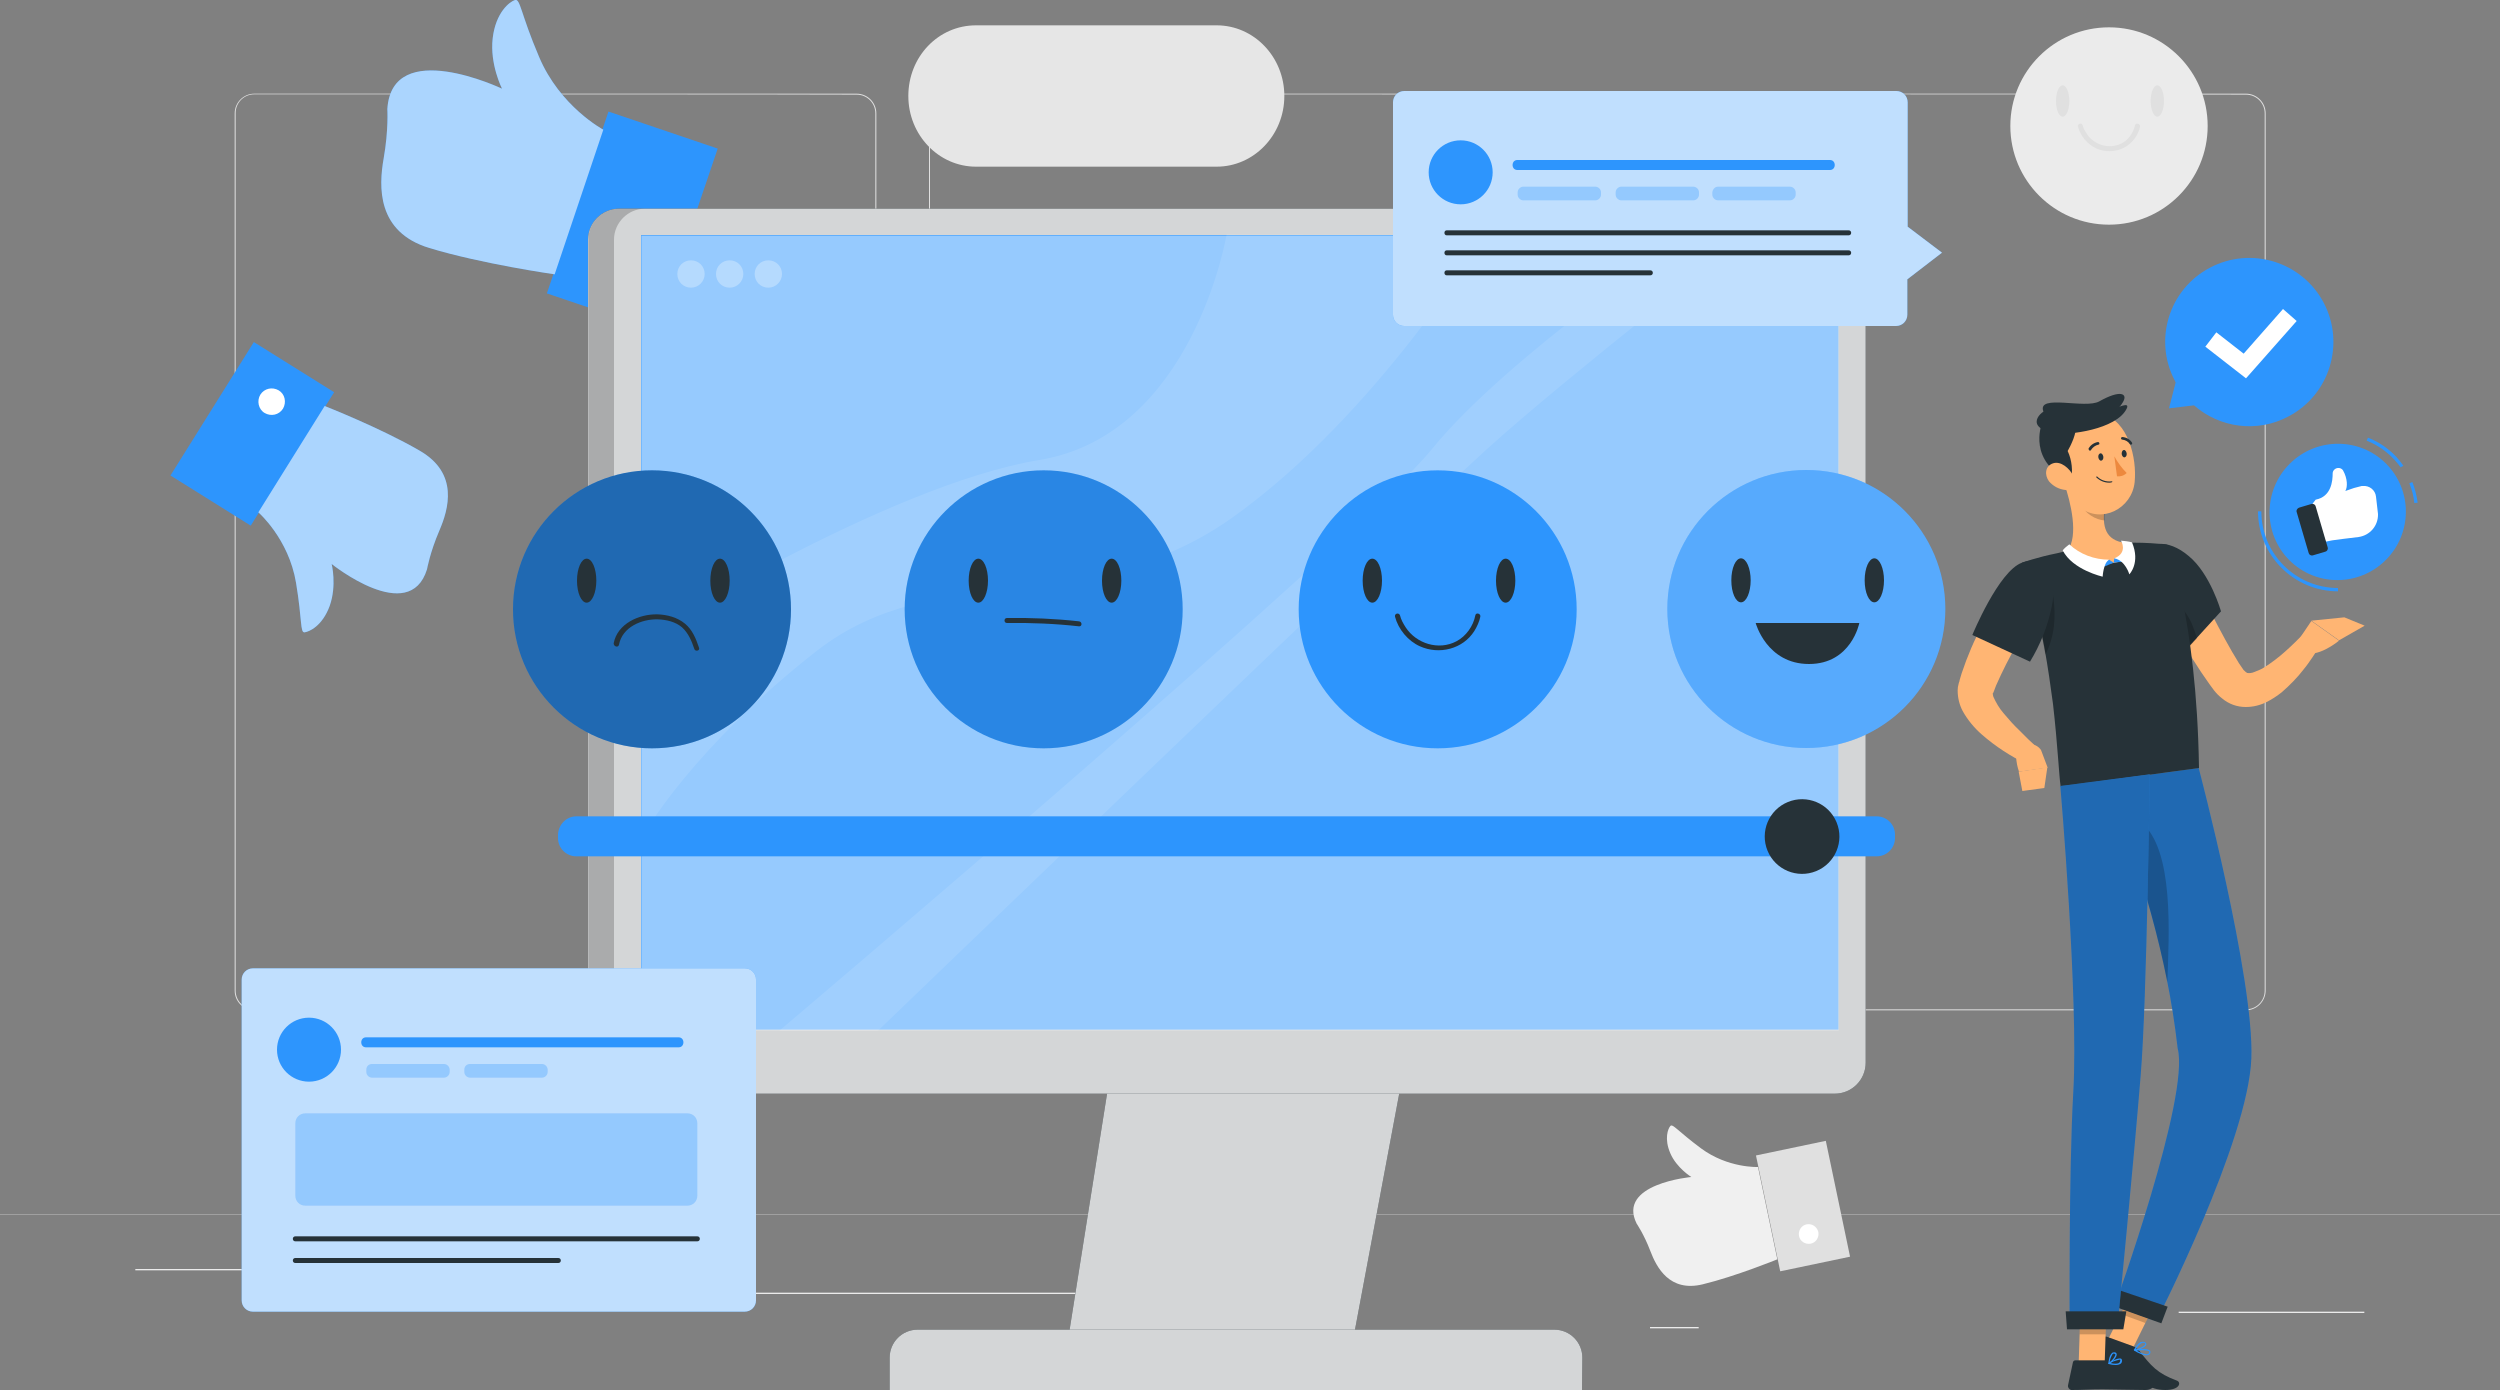
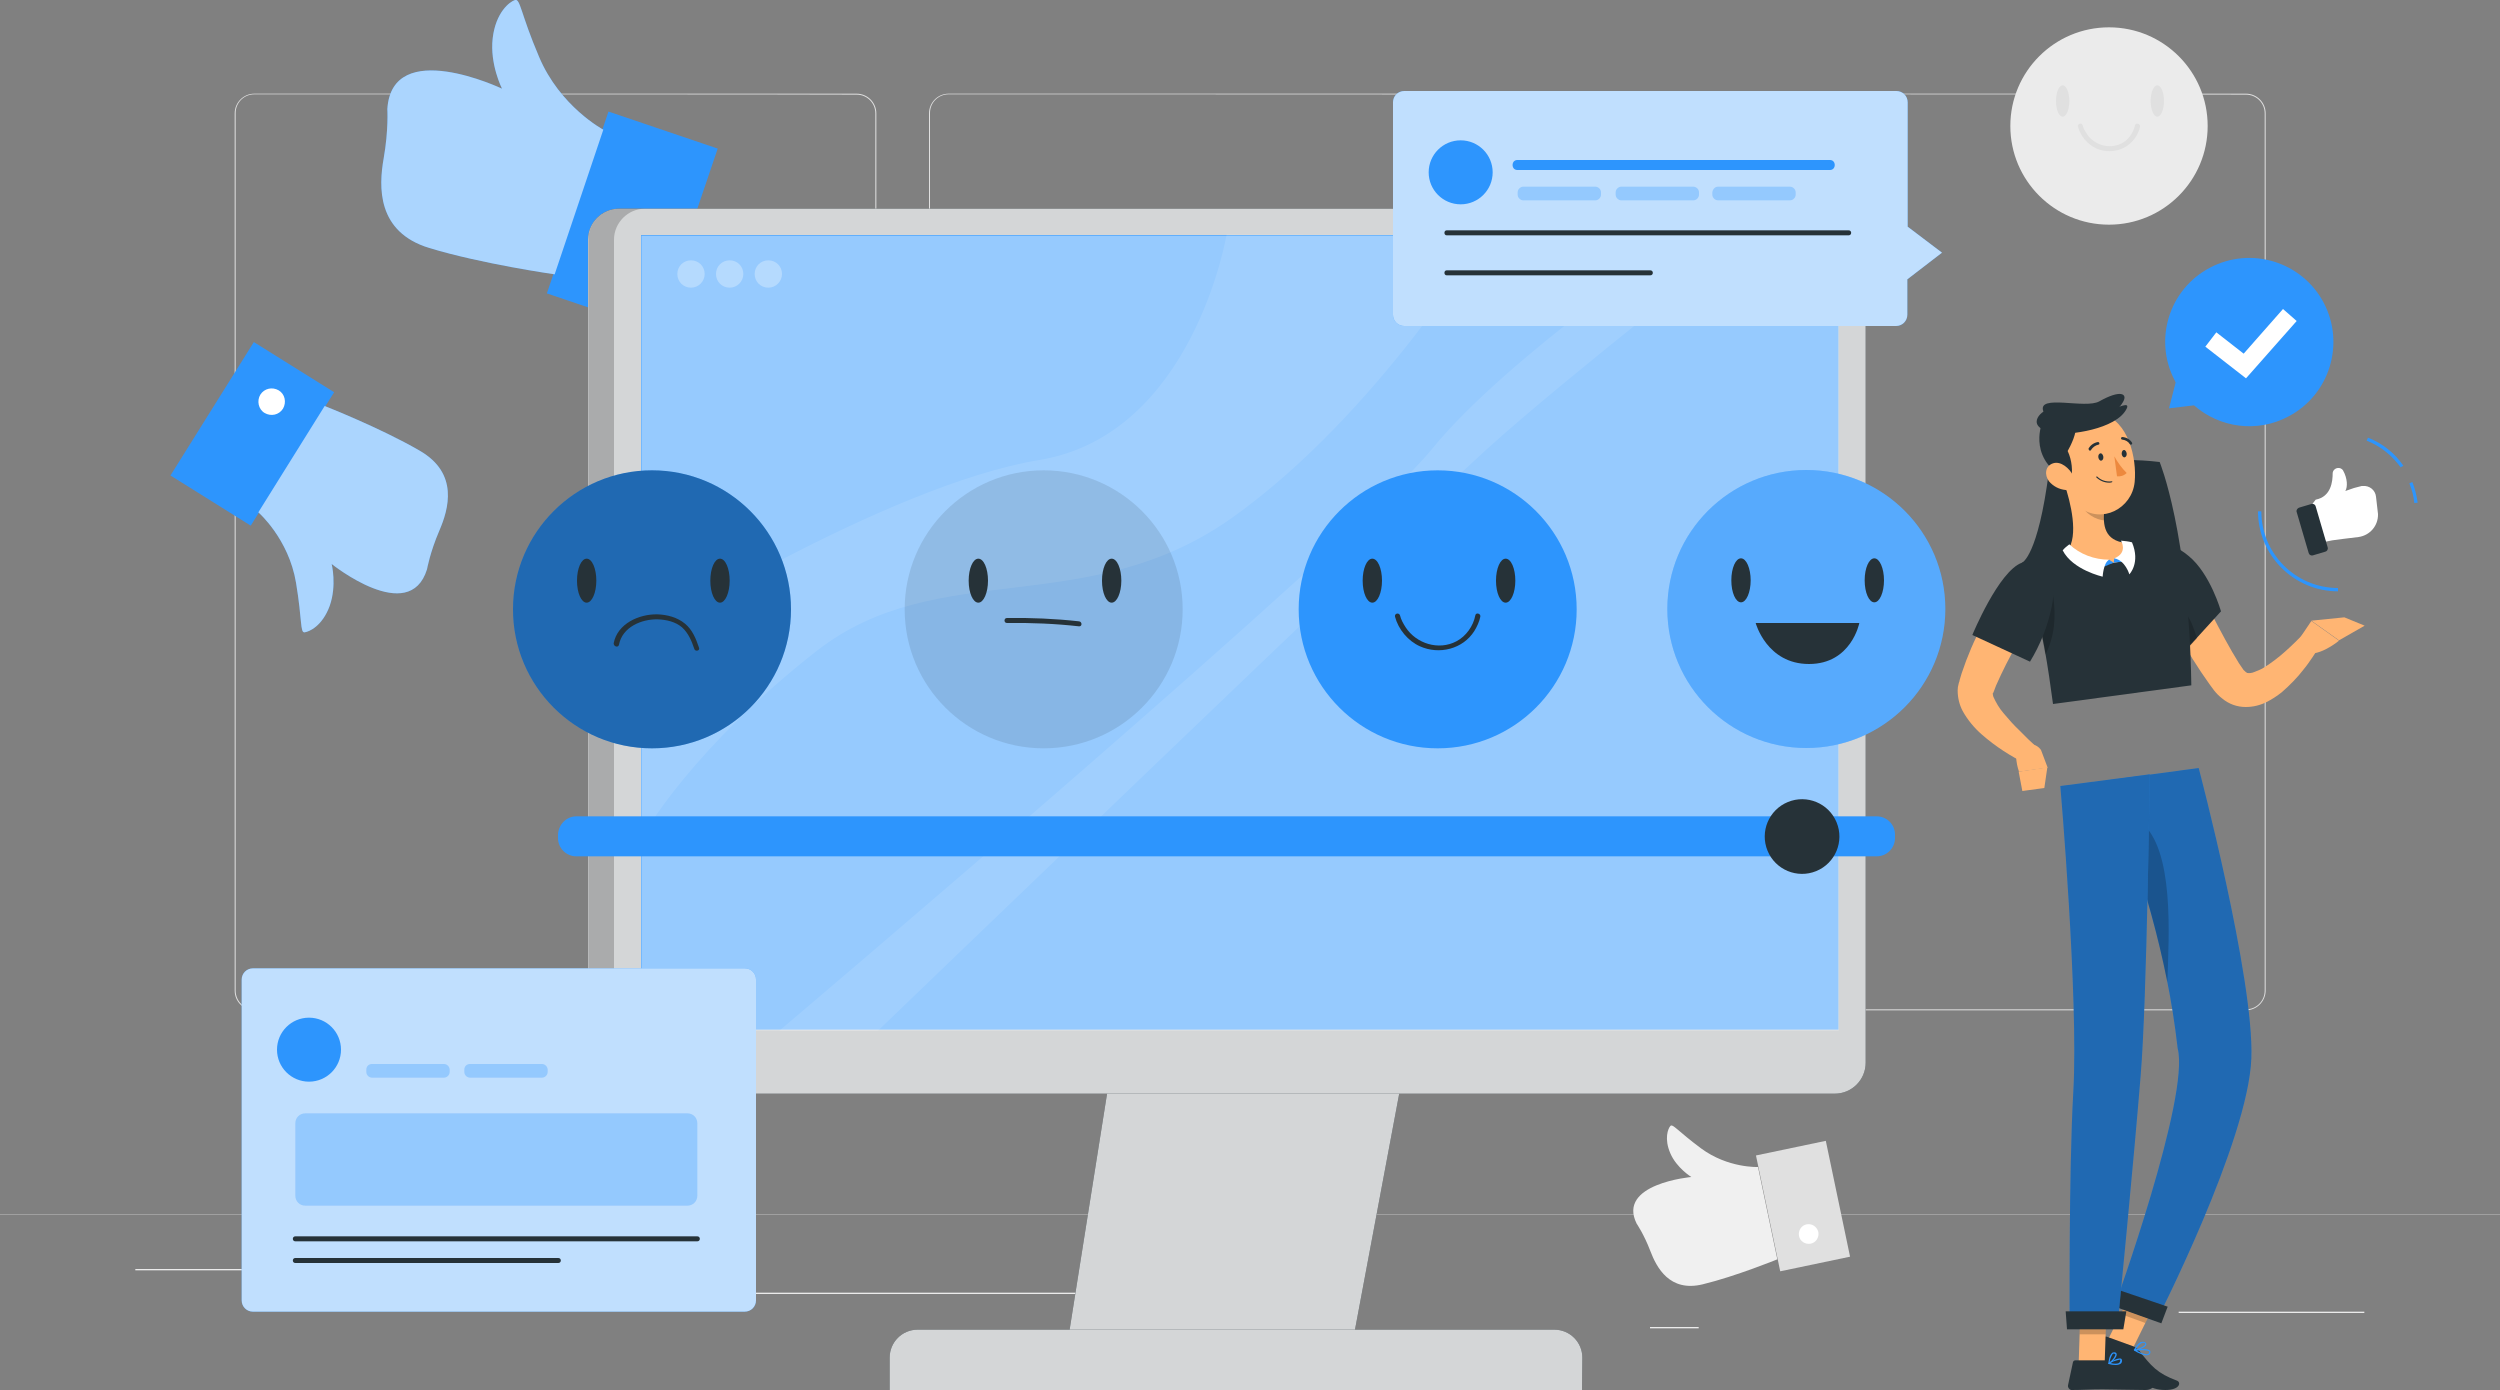
<svg xmlns="http://www.w3.org/2000/svg" version="1.1" id="Layer_1" x="0px" y="0px" viewBox="0 0 750 417.1" style="enable-background:new 0 0 750 417.1;" xml:space="preserve">
  <rect x="0" y="0" width="750" height="417.1" fill="#808080" stroke="none" />
  <style type="text/css">
	.st0{fill:#E0E0E0;}
	.st1{fill:#EBEBEB;}
	.st2{fill:#F0F0F0;}
	.st3{fill:#FFFFFF;}
	.st4{fill:#E6E6E6;}
	.st5{fill:#2D95FD;}
	.st6{opacity:0.6;fill:#FFFFFF;enable-background:new    ;}
	.st7{fill:#263238;}
	.st8{opacity:0.8;fill:#FFFFFF;enable-background:new    ;}
	.st9{opacity:0.8;}
	.st10{opacity:0.2;}
	.st11{opacity:0.5;}
	.st12{opacity:0.3;}
	.st13{opacity:0.1;fill:#FFFFFF;enable-background:new    ;}
	.st14{opacity:0.1;enable-background:new    ;}
	.st15{opacity:0.3;enable-background:new    ;}
	.st16{opacity:0.7;fill:#FFFFFF;enable-background:new    ;}
	.st17{opacity:0.3;fill:#2D95FD;enable-background:new    ;}
	.st18{opacity:0.2;fill:#FFFFFF;enable-background:new    ;}
	.st19{fill:#FFB573;}
	.st20{opacity:0.2;enable-background:new    ;}
	.st21{fill:#ED893E;}
</style>
  <g id="freepik--background-complete--inject-15">
    <g>
      <g>
        <g>
          <g>
            <path class="st0" d="M673.7,303.1H493c-3.2,0-5.9-2.6-5.9-5.9V34c0-3.2,2.6-5.9,5.9-5.9h180.8c3.2,0,5.9,2.6,5.9,5.9v263.3       C679.6,300.5,677,303.1,673.7,303.1L673.7,303.1z M493,28.3c-3.1,0-5.6,2.5-5.6,5.6v263.3c0,3.1,2.5,5.6,5.6,5.6h180.8       c3.1,0,5.6-2.5,5.6-5.6V34c0-3.1-2.5-5.6-5.6-5.6C673.7,28.3,493,28.3,493,28.3z" />
            <path class="st0" d="M465.3,303.1H284.6c-3.2,0-5.9-2.6-5.9-5.9V34c0-3.2,2.6-5.9,5.9-5.9h180.8c3.2,0,5.9,2.6,5.9,5.9v263.3       C471.2,300.5,468.5,303.1,465.3,303.1L465.3,303.1z M284.6,28.3c-3.1,0-5.6,2.5-5.6,5.6v263.3c0,3.1,2.5,5.6,5.6,5.6h180.8       c3.1,0,5.6-2.5,5.6-5.6V34c0-3.1-2.5-5.6-5.6-5.6C465.3,28.3,284.6,28.3,284.6,28.3z" />
          </g>
          <path class="st0" d="M257,303.1H76.3c-3.2,0-5.9-2.6-5.9-5.9V34c0-3.2,2.6-5.9,5.9-5.9H257c3.2,0,5.9,2.6,5.9,5.9v263.3      C262.9,300.5,260.2,303.1,257,303.1L257,303.1L257,303.1z M76.3,28.3c-3.1,0-5.6,2.5-5.6,5.6v263.3c0,3.1,2.5,5.6,5.6,5.6H257      c3.1,0,5.6-2.5,5.6-5.6V34c0-3.1-2.5-5.6-5.6-5.6C257,28.3,76.3,28.3,76.3,28.3z" />
        </g>
        <rect y="364.2" class="st0" width="750" height="0.1" />
      </g>
      <g>
        <rect x="653.6" y="393.5" class="st1" width="55.7" height="0.4" />
        <rect x="495" y="398.1" class="st1" width="14.6" height="0.4" />
        <rect x="40.6" y="380.7" class="st1" width="72.7" height="0.4" />
        <rect x="128.3" y="380.7" class="st1" width="10.7" height="0.4" />
        <rect x="173.6" y="387.8" class="st1" width="157.6" height="0.4" />
      </g>
    </g>
    <g>
      <path class="st2" d="M507.4,353.1c0,0-22.4,2-16.4,14c0,0,2.2,3.2,4.1,8.2s5.8,12.4,15.7,10c9.9-2.4,22.4-7.5,22.4-7.5l-5.8-27.7    c0,0-9,0.4-17.1-5.6c-7-5.2-8.5-7.5-9.2-6.7s-1.9,3.8,0,8.2S507.4,353.1,507.4,353.1L507.4,353.1L507.4,353.1z" />
      <rect x="530" y="344.2" transform="matrix(0.979 -0.205 0.205 0.979 -62.641 118.315)" class="st0" width="21.4" height="35.5" />
      <path class="st3" d="M545.5,369.6c0.3,1.6-0.7,3.2-2.3,3.5s-3.2-0.7-3.5-2.3s0.7-3.2,2.3-3.5S545.1,368,545.5,369.6z" />
    </g>
    <g>
      <circle class="st1" cx="632.7" cy="37.8" r="29.6" />
      <path class="st0" d="M649.2,30.3c0,2.6-0.9,4.7-2,4.7s-2-2.1-2-4.7s0.9-4.7,2-4.7S649.2,27.7,649.2,30.3z" />
      <path class="st0" d="M620.8,30.3c0,2.6-0.9,4.7-2,4.7s-2-2.1-2-4.7s0.9-4.7,2-4.7S620.8,27.7,620.8,30.3z" />
      <path class="st0" d="M623.4,38c0.7,2.7,2.8,5.3,5.4,6.5c4.2,1.9,9.4,0.6,11.9-3.4c0.6-0.9,1.1-2,1.3-3.1c0.2-0.9-1.3-1.3-1.5-0.4    c-0.5,2.2-2,4.4-4,5.4c-3.7,1.9-8.3,0.5-10.5-2.9c-0.5-0.8-1-1.6-1.2-2.5C624.6,36.7,623.1,37.1,623.4,38L623.4,38z" />
    </g>
-     <path class="st4" d="M272.5,28.8L272.5,28.8c0,11.7,9.1,21.2,20.3,21.2H365c11.2,0,20.3-9.5,20.3-21.2l0,0   c0-11.7-9.1-21.2-20.3-21.2h-72.2C281.5,7.6,272.5,17,272.5,28.8z" />
  </g>
  <g id="freepik--Likes--inject-15">
    <g>
      <path class="st5" d="M150.6,26.6c0,0-33-15.7-34.4,6.1c0,0,0.4,6.3-1.1,14.8c-1.5,8.5-2.1,22.1,13.7,26.9    c15.8,4.8,37.6,7.9,37.6,7.9L181,38.9c0,0-13-6.9-19.3-21.9c-5.5-12.9-5.6-17.5-7.2-17s-5.8,3.7-6.7,11.5S150.6,26.6,150.6,26.6    L150.6,26.6L150.6,26.6z" />
      <rect x="160.9" y="48.9" transform="matrix(0.321 -0.947 0.947 0.321 66.1 224.694)" class="st5" width="57.6" height="34.6" />
      <path class="st6" d="M150.6,26.6c0,0-33-15.7-34.4,6.1c0,0,0.4,6.3-1.1,14.8c-1.5,8.5-2.1,22.1,13.7,26.9    c15.8,4.8,37.6,7.9,37.6,7.9L181,38.9c0,0-13-6.9-19.3-21.9c-5.5-12.9-5.6-17.5-7.2-17s-5.8,3.7-6.7,11.5S150.6,26.6,150.6,26.6    L150.6,26.6L150.6,26.6z" />
      <path class="st3" d="M190.1,80.9c-0.9,2.5-3.6,3.9-6.1,3c-2.5-0.9-3.9-3.6-3-6.1c0.9-2.5,3.6-3.9,6.1-3    C189.6,75.6,191,78.3,190.1,80.9z" />
    </g>
    <g>
      <path class="st5" d="M99.5,169.2c0,0,23.3,18.7,28.6,1.6c0,0,0.9-5.1,3.7-11.6c2.8-6.5,5.9-17.2-5.9-24    c-11.7-6.8-28.5-13.4-28.5-13.4l-19.9,31.9c0,0,9.1,7.9,11.3,21.1c1.9,11.4,1.2,15.1,2.6,14.9s5.3-1.9,7.5-7.9    C101.1,175.6,99.5,169.2,99.5,169.2L99.5,169.2z" />
      <rect x="52.1" y="115.9" transform="matrix(0.53 -0.848 0.848 0.53 -74.759 125.398)" class="st5" width="47.2" height="28.4" />
      <path class="st6" d="M99.5,169.2c0,0,23.3,18.7,28.6,1.6c0,0,0.9-5.1,3.7-11.6c2.8-6.5,5.9-17.2-5.9-24    c-11.7-6.8-28.5-13.4-28.5-13.4l-19.9,31.9c0,0,9.1,7.9,11.3,21.1c1.9,11.4,1.2,15.1,2.6,14.9s5.3-1.9,7.5-7.9    C101.1,175.6,99.5,169.2,99.5,169.2L99.5,169.2z" />
      <path class="st3" d="M78.1,118.4c1.2-1.9,3.6-2.4,5.5-1.3s2.4,3.6,1.3,5.5c-1.2,1.9-3.6,2.4-5.5,1.3S77,120.2,78.1,118.4z" />
    </g>
  </g>
  <g id="freepik--Device--inject-15">
    <g>
      <g>
        <g>
          <polygon class="st7" points="423.4,308.7 405.8,402.6 320.3,402.6 335.2,308.7     " />
          <polygon class="st8" points="423.4,308.7 405.8,402.6 320.3,402.6 335.2,308.7     " />
          <g>
            <path class="st7" d="M474.6,417.1H266.9v-9.8c0-4.6,3.7-8.4,8.4-8.4h191c4.6,0,8.4,3.7,8.4,8.4L474.6,417.1L474.6,417.1       L474.6,417.1z" />
            <path class="st8" d="M474.6,417.1H266.9v-9.8c0-4.6,3.7-8.4,8.4-8.4h191c4.6,0,8.4,3.7,8.4,8.4L474.6,417.1L474.6,417.1       L474.6,417.1z" />
          </g>
        </g>
        <g>
          <path class="st7" d="M550.4,62.6H185.7c-5.1,0-9.3,4.2-9.3,9.3v246.9c0,5.1,4.2,9.3,9.3,9.3h364.7c5.2,0,9.3-4.2,9.3-9.3V71.9      C559.7,66.8,555.6,62.6,550.4,62.6L550.4,62.6L550.4,62.6z" />
          <g class="st9">
            <path class="st3" d="M550.4,62.6H185.7c-5.1,0-9.3,4.2-9.3,9.3v246.9c0,5.1,4.2,9.3,9.3,9.3h364.7c5.2,0,9.3-4.2,9.3-9.3V71.9       C559.7,66.8,555.6,62.6,550.4,62.6L550.4,62.6L550.4,62.6z" />
          </g>
          <g class="st10">
            <path d="M193.5,328.1h-7.7c-5.1,0-9.3-4.2-9.3-9.3V71.9c0-5.2,4.2-9.3,9.3-9.3h7.7c-5.1,0-9.3,4.2-9.3,9.3v246.9       C184.2,324,188.3,328.1,193.5,328.1L193.5,328.1L193.5,328.1z" />
          </g>
          <rect x="192.6" y="70.6" class="st5" width="358.8" height="238.1" />
          <rect x="192.6" y="70.6" class="st3" width="358.8" height="238.1" />
          <g>
            <rect x="192.3" y="70.6" class="st5" width="359.2" height="238.3" />
            <g class="st11">
              <rect x="192.4" y="70.8" class="st3" width="359.2" height="238.3" />
            </g>
            <g class="st12">
              <path class="st3" d="M234.6,82.2c0,2.2-1.8,4.1-4.1,4.1s-4.1-1.8-4.1-4.1s1.8-4.1,4.1-4.1S234.6,79.9,234.6,82.2z" />
            </g>
            <g class="st12">
              <path class="st3" d="M223,82.2c0,2.2-1.8,4.1-4.1,4.1s-4.1-1.8-4.1-4.1s1.8-4.1,4.1-4.1S223,79.9,223,82.2z" />
            </g>
            <g class="st12">
              <path class="st3" d="M211.4,82.2c0,2.2-1.8,4.1-4.1,4.1s-4.1-1.8-4.1-4.1s1.8-4.1,4.1-4.1S211.4,79.9,211.4,82.2z" />
            </g>
          </g>
        </g>
        <path class="st13" d="M192.3,252.5c0-2.1,16.5-29,52.8-57.3c36.3-28.3,81.2-9,124.7-40s75.7-84.6,75.7-84.6l-77.5-0.3     c0,0-10,60.1-56.2,67.7s-119.4,53.8-119.4,53.8L192.3,252.5L192.3,252.5L192.3,252.5z" />
        <path class="st13" d="M233.7,309.3c0,0,173.5-146.9,195.9-174.6c22.4-27.6,77-64.4,77-64.4H525c0,0-54.5,42.3-78.9,64.4     S263.3,309.3,263.3,309.3H233.7L233.7,309.3L233.7,309.3z" />
      </g>
      <circle class="st5" cx="431.3" cy="182.8" r="41.7" />
      <path class="st7" d="M454.6,174.2c0,3.6-1.3,6.6-2.9,6.6s-2.9-2.9-2.9-6.6s1.3-6.6,2.9-6.6S454.6,170.5,454.6,174.2z" />
      <path class="st7" d="M414.6,174.2c0,3.6-1.3,6.6-2.9,6.6s-2.9-2.9-2.9-6.6s1.3-6.6,2.9-6.6S414.6,170.5,414.6,174.2z" />
-       <circle class="st5" cx="313.1" cy="182.8" r="41.7" />
      <circle class="st14" cx="313.1" cy="182.8" r="41.7" />
      <path class="st7" d="M336.4,174.2c0,3.6-1.3,6.6-2.9,6.6s-2.9-2.9-2.9-6.6s1.3-6.6,2.9-6.6S336.4,170.5,336.4,174.2z" />
      <path class="st7" d="M296.4,174.2c0,3.6-1.3,6.6-2.9,6.6s-2.9-2.9-2.9-6.6s1.3-6.6,2.9-6.6S296.4,170.5,296.4,174.2z" />
      <path class="st7" d="M418.5,185c1,3.8,3.9,7.3,7.5,8.9c5.8,2.6,12.9,0.8,16.3-4.6c0.8-1.3,1.5-2.8,1.8-4.3    c0.2-0.9-1.3-1.4-1.5-0.4c-0.6,3.2-2.8,6.3-5.7,7.8c-5.3,2.8-12,0.7-15.2-4.2c-0.7-1.1-1.4-2.3-1.7-3.6    C419.7,183.7,418.3,184,418.5,185L418.5,185L418.5,185z" />
      <path class="st7" d="M302.1,186.9c7.2-0.1,14.5,0.2,21.6,1c1,0.1,1-1.4,0-1.5c-7.2-0.8-14.4-1.1-21.6-1    C301.1,185.4,301.1,186.9,302.1,186.9L302.1,186.9z" />
      <circle class="st5" cx="195.6" cy="182.8" r="41.7" />
      <circle class="st15" cx="195.6" cy="182.8" r="41.7" />
      <path class="st7" d="M218.9,174.2c0,3.6-1.3,6.6-2.9,6.6s-2.9-2.9-2.9-6.6s1.3-6.6,2.9-6.6S218.9,170.5,218.9,174.2z" />
      <path class="st7" d="M178.9,174.2c0,3.6-1.3,6.6-2.9,6.6s-2.9-2.9-2.9-6.6s1.3-6.6,2.9-6.6S178.9,170.5,178.9,174.2z" />
      <path class="st7" d="M185.7,193.4c1-5.3,6.8-7.7,11.6-7.6c2.6,0.1,5.3,0.7,7.3,2.4c1.9,1.7,2.9,4.1,3.7,6.5    c0.3,0.9,1.8,0.5,1.4-0.4c-0.9-2.7-2-5.4-4.2-7.2c-2.3-1.9-5.3-2.7-8.3-2.8c-5.5-0.1-12,2.8-13.1,8.7    C184.1,194,185.5,194.4,185.7,193.4L185.7,193.4L185.7,193.4z" />
      <path class="st5" d="M172.9,244.9H563c3,0,5.5,2.4,5.5,5.5v1c0,3-2.4,5.5-5.5,5.5H172.9c-3,0-5.5-2.4-5.5-5.5v-1    C167.5,247.4,169.9,244.9,172.9,244.9z" />
      <ellipse transform="matrix(0.925 -0.38 0.38 0.925 -54.776 224.31)" class="st7" cx="540.6" cy="250.9" rx="11.2" ry="11.2" />
    </g>
  </g>
  <g id="freepik--Tab--inject-15">
    <g>
      <g>
        <path class="st5" d="M75.9,290.5h147.5c1.9,0,3.4,1.5,3.4,3.4v96.2c0,1.9-1.5,3.4-3.4,3.4H75.9c-1.9,0-3.4-1.5-3.4-3.4v-96.2     C72.5,292,74,290.5,75.9,290.5z" />
        <path class="st16" d="M75.9,290.5h147.5c1.9,0,3.4,1.5,3.4,3.4v96.2c0,1.9-1.5,3.4-3.4,3.4H75.9c-1.9,0-3.4-1.5-3.4-3.4v-96.2     C72.5,292,74,290.5,75.9,290.5z" />
      </g>
      <circle class="st5" cx="92.7" cy="314.9" r="9.6" />
-       <path class="st5" d="M109.8,314.2h93.8c1.9,0,1.9-3,0-3h-93.8C107.9,311.2,107.9,314.2,109.8,314.2L109.8,314.2z" />
      <path class="st7" d="M88.6,378.9h78.9c1,0,1-1.5,0-1.5H88.6C87.6,377.4,87.6,378.9,88.6,378.9C88.6,378.9,88.6,378.9,88.6,378.9z" />
      <path class="st7" d="M88.6,372.4h120.6c1,0,1-1.5,0-1.5H88.6C87.6,370.9,87.6,372.4,88.6,372.4L88.6,372.4z" />
      <path class="st17" d="M111.6,319.2h21.6c0.9,0,1.7,0.8,1.7,1.7v0.7c0,0.9-0.8,1.7-1.7,1.7h-21.6c-0.9,0-1.7-0.8-1.7-1.7v-0.7    C109.9,319.9,110.6,319.2,111.6,319.2z" />
      <path class="st17" d="M141,319.2h21.6c0.9,0,1.7,0.8,1.7,1.7v0.7c0,0.9-0.8,1.7-1.7,1.7H141c-0.9,0-1.7-0.8-1.7-1.7v-0.7    C139.3,319.9,140,319.2,141,319.2z" />
      <path class="st17" d="M91.6,334h114.6c1.7,0,3,1.3,3,3v21.7c0,1.7-1.3,3-3,3H91.6c-1.7,0-3-1.3-3-3V337    C88.6,335.3,89.9,334,91.6,334z" />
    </g>
  </g>
  <g id="freepik--Speech_Bubble_2--inject-15">
    <g>
      <path class="st5" d="M663,80.3c12.3-6.5,27.6-1.8,34.1,10.5c6.5,12.3,1.8,27.6-10.5,34.1c-9.5,5.1-20.8,3.4-28.4-3.3l-7.5,0.9    l2-7.8c-0.1-0.1-0.2-0.2-0.2-0.4C646,102.1,650.6,86.8,663,80.3z" />
      <polygon class="st3" points="673.8,113.5 661.6,104 664.9,99.7 673.1,106.1 684.9,92.7 689,96.3   " />
    </g>
  </g>
  <g id="freepik--Speech_Bubble_1--inject-15">
    <g>
      <path class="st5" d="M582.6,75.8L572.3,68V30.7c0-1.9-1.5-3.4-3.4-3.4H421.3c-1.9,0-3.4,1.5-3.4,3.4v63.7c0,1.9,1.5,3.4,3.4,3.4    h147.5c1.9,0,3.4-1.5,3.4-3.4V83.8L582.6,75.8L582.6,75.8L582.6,75.8z" />
      <path class="st16" d="M582.6,75.8L572.3,68V30.7c0-1.9-1.5-3.4-3.4-3.4H421.3c-1.9,0-3.4,1.5-3.4,3.4v63.7c0,1.9,1.5,3.4,3.4,3.4    h147.5c1.9,0,3.4-1.5,3.4-3.4V83.8L582.6,75.8L582.6,75.8L582.6,75.8z" />
      <circle class="st5" cx="438.2" cy="51.7" r="9.6" />
      <path class="st5" d="M455.2,51H549c1.9,0,1.9-3,0-3h-93.8C453.3,48,453.3,51,455.2,51L455.2,51z" />
      <path class="st7" d="M434,70.6h120.6c1,0,1-1.5,0-1.5H434C433.1,69.1,433.1,70.6,434,70.6L434,70.6L434,70.6z" />
-       <path class="st7" d="M434,76.6h120.6c1,0,1-1.5,0-1.5H434C433.1,75.1,433.1,76.6,434,76.6L434,76.6L434,76.6z" />
      <path class="st7" d="M434,82.6h61.1c1,0,1-1.5,0-1.5H434C433.1,81.1,433.1,82.6,434,82.6L434,82.6z" />
      <path class="st17" d="M457,56h21.6c0.9,0,1.7,0.8,1.7,1.7v0.7c0,0.9-0.8,1.7-1.7,1.7H457c-0.9,0-1.7-0.8-1.7-1.7v-0.7    C455.3,56.8,456.1,56,457,56z" />
      <path class="st17" d="M486.4,56H508c0.9,0,1.7,0.8,1.7,1.7v0.7c0,0.9-0.8,1.7-1.7,1.7h-21.6c-0.9,0-1.7-0.8-1.7-1.7v-0.7    C484.7,56.8,485.5,56,486.4,56z" />
      <path class="st17" d="M515.4,56H537c0.9,0,1.7,0.8,1.7,1.7v0.7c0,0.9-0.8,1.7-1.7,1.7h-21.6c-0.9,0-1.7-0.8-1.7-1.7v-0.7    C513.8,56.8,514.5,56,515.4,56z" />
    </g>
  </g>
  <g id="freepik--Character--inject-15">
    <g>
      <circle class="st5" cx="541.9" cy="182.7" r="41.7" />
      <circle class="st18" cx="541.9" cy="182.7" r="41.7" />
      <path class="st7" d="M565.2,174.1c0,3.6-1.3,6.6-2.9,6.6s-2.9-2.9-2.9-6.6s1.3-6.6,2.9-6.6S565.2,170.5,565.2,174.1z" />
      <path class="st7" d="M525.2,174.1c0,3.6-1.3,6.6-2.9,6.6s-2.9-2.9-2.9-6.6s1.3-6.6,2.9-6.6S525.2,170.5,525.2,174.1z" />
      <path class="st7" d="M526.7,186.9c0,0,3.3,12.3,16,12.3s15.1-12.3,15.1-12.3H526.7L526.7,186.9L526.7,186.9z" />
    </g>
  </g>
  <g>
    <g id="freepik--Character--inject-89">
      <polygon class="st19" points="632.3,402.1 639.7,404.8 647.8,388.4 640.4,385.8   " />
      <polygon class="st20" points="647.8,388.4 643.6,396.9 636.2,394.2 640.4,385.8   " />
      <path class="st7" d="M640,403.9l-8-2.9c-0.3-0.1-0.6,0-0.8,0.3l-3.8,6c-0.3,0.5-0.2,1.2,0.4,1.6c0.1,0,0.2,0.1,0.2,0.1    c2.9,1,7.2,2.3,10.8,3.6c4.3,1.5,5.5,4.4,10.8,4.4c4.4,0,4.8-2.3,3.5-2.8c-5.9-2.2-7.7-4.3-11.5-9.2    C641.1,404.6,640.6,404.1,640,403.9L640,403.9z" />
      <path class="st5" d="M675.4,317.5c0.9-23.9-15.8-87.1-15.8-87.1l-27.3,3.7c9.9,28.2,17.7,51.3,21,80.4    c3.8,14.4-18.9,77.3-18.9,77.3l12.5,4.5C647,396.1,674.5,342.3,675.4,317.5L675.4,317.5z" />
      <path class="st15" d="M675.4,317.5c0.9-23.9-15.8-87.1-15.8-87.1l-27.3,3.7c9.9,28.2,17.7,51.3,21,80.4    c3.8,14.4-18.9,77.3-18.9,77.3l12.5,4.5C647,396.1,674.5,342.3,675.4,317.5L675.4,317.5z" />
      <path class="st20" d="M642.3,246.7l-3.9,4.6c0.4,1.2,0.8,2.3,1,3.5c4.5,13,8.1,26.4,10.8,39.9l0,0    C650.7,280.3,652.3,254.7,642.3,246.7z" />
      <polygon class="st7" points="648.4,397 633.6,391.7 635.3,386.9 650.3,392   " />
      <path class="st5" d="M640.3,405.2L640.3,405.2c1.1,0.7,3.1,1.7,4.2,1.3c0.3-0.1,0.6-0.4,0.6-0.7c0.1-0.2,0-0.4-0.1-0.6    c-0.7-0.8-4.2-0.4-4.6-0.3c-0.1,0-0.1,0.1-0.2,0.1C640.2,405.1,640.3,405.1,640.3,405.2L640.3,405.2z M644.7,405.4L644.7,405.4    c0.1,0.1,0.1,0.2,0.1,0.3c0,0.2-0.2,0.4-0.4,0.5c-0.6,0.2-1.8-0.1-3.4-1C642.4,405,644.3,405,644.7,405.4L644.7,405.4L644.7,405.4    z" />
      <path class="st5" d="M640.3,405.2c0,0,0.1,0,0.1,0c1-0.1,3.4-1,3.5-1.9c0-0.2,0-0.5-0.5-0.7c-0.3-0.1-0.7-0.1-1.1,0    c-1.2,0.4-2.1,2.4-2.2,2.4C640.2,405,640.2,405.1,640.3,405.2L640.3,405.2L640.3,405.2z M643.5,403c0.1,0.1,0.1,0.2,0.1,0.2    c-0.1,0.5-1.7,1.4-2.8,1.6c0.4-0.8,1-1.5,1.8-1.9c0.2-0.1,0.5-0.1,0.8,0C643.4,402.9,643.5,403,643.5,403L643.5,403z" />
      <polygon class="st19" points="623.6,409 631.4,409 632,390.9 624.2,390.9   " />
      <path class="st7" d="M632.1,408.1h-9.5c-0.3,0-0.6,0.2-0.7,0.5l-1.5,7c-0.1,0.6,0.3,1.2,0.9,1.4c0.1,0,0.2,0,0.3,0    c3.1,0,5.3-0.2,9.2-0.2c2.4,0,9.6,0.2,12.8,0.2s3.7-3.2,2.4-3.5c-6-1.3-10.6-3.1-12.5-4.9C633,408.3,632.5,408.1,632.1,408.1    L632.1,408.1z" />
      <path class="st19" d="M655.8,169.2l7.8,15.2c2.6,5,5.3,10.1,8.1,14.6l1.1,1.6c0.2,0.3,0.3,0.5,0.6,0.7c0.3,0.3,0.4,0.4,0.8,0.6    c0.7,0.1,1.4,0,2.1-0.3c1-0.4,2.1-0.8,3-1.4c2.2-1.4,4.3-3,6.2-4.7c1-0.9,2-1.8,3-2.8s2-2,2.9-2.9l4.8,3.4    c-0.8,1.4-1.5,2.6-2.4,3.9s-1.7,2.5-2.7,3.7c-1.9,2.5-4.2,4.8-6.6,6.9c-1.4,1.1-2.9,2.1-4.5,2.9c-2,1-4.1,1.5-6.3,1.5    c-2.6,0-5.1-0.9-7.1-2.6c-0.9-0.7-1.7-1.5-2.4-2.4l-1.4-1.9c-3.5-4.9-6.6-9.9-9.5-15.2c-2.9-5.1-5.6-10.3-8.1-15.6L655.8,169.2    L655.8,169.2z" />
      <path class="st7" d="M641.6,169.9c-1.2,7.4,11.4,28.1,11.4,28.1l13.3-14.6c0,0-3.2-11.3-9.7-16.6    C650.5,161.6,643.1,161.4,641.6,169.9L641.6,169.9z" />
      <path class="st20" d="M657.5,187c-3-6.6-9.1-10.4-14.8-10.2c2.9,9,10.4,21.2,10.4,21.2l6-6.5C658.6,189.9,658.1,188.4,657.5,187    L657.5,187z" />
      <path class="st19" d="M689.9,191.5l3.5-5.2l8.3,5.9c0,0-6.8,5.7-11,3.3L689.9,191.5L689.9,191.5z" />
      <polygon class="st19" points="703.3,185.2 709.4,187.7 701.7,192.1 693.4,186.2   " />
      <polygon class="st20" points="624.2,390.9 632,390.9 631.7,400.3 623.9,400.3   " />
-       <path class="st7" d="M606.6,168.8c2.8,8.3,5.1,16.8,6.7,25.4c1.1,6,1.9,11.8,2.6,17c1.4,12.2,1.8,21.6,2.3,24.8l41.5-5.6    c-0.7-45.7-9.5-67-9.5-67c-3.3-0.4-6.7-0.6-10-0.6c-0.7,0-1.4,0-2.2,0.1c-5.9,0.4-11.8,1.2-17.7,2.4c-1.1,0.2-2.2,0.4-3.3,0.7    C611.4,167.1,606.6,168.8,606.6,168.8L606.6,168.8z" />
+       <path class="st7" d="M606.6,168.8c2.8,8.3,5.1,16.8,6.7,25.4c1.1,6,1.9,11.8,2.6,17l41.5-5.6    c-0.7-45.7-9.5-67-9.5-67c-3.3-0.4-6.7-0.6-10-0.6c-0.7,0-1.4,0-2.2,0.1c-5.9,0.4-11.8,1.2-17.7,2.4c-1.1,0.2-2.2,0.4-3.3,0.7    C611.4,167.1,606.6,168.8,606.6,168.8L606.6,168.8z" />
      <path class="st20" d="M615.9,178.4l-5.7,2.2c1.2,4.6,2.2,9.1,3,13.6c0.1,0.7,0.3,1.4,0.4,2.2C616.4,191,616.9,185,615.9,178.4    L615.9,178.4z" />
      <path class="st19" d="M619.3,145.1c1.9,5.5,4.4,15.8,0.9,20.1c4,3.2,9.2,4.6,14.3,3.6c4.9-0.8,4.7-4.2,3.3-5.9    c-6.5-0.7-7-5.4-6.5-9.9L619.3,145.1z" />
      <polygon class="st5" points="630.8,169.4 631.2,170 634.1,168.8 632.7,167.9   " />
      <polygon class="st5" points="636.7,168.5 634.1,168.8 634.3,167.5 635.8,167.2   " />
      <path class="st3" d="M620.8,163.3c3.2,3,7.5,4.6,11.9,4.6c-1.7,1-1.9,5.1-1.9,5.1s-9-2-12-7.9    C619.4,164.4,620.1,163.8,620.8,163.3z" />
      <path class="st3" d="M636.3,162.2c0,0,2.2,3.6-2,5.3c3.3,0.6,4.5,4.8,4.5,4.8s3.4-3.4,0.8-9.6    C638.5,162.4,637.4,162.3,636.3,162.2L636.3,162.2z" />
      <path class="st20" d="M624.3,148.3l7.2,4.6c-0.1,1.1-0.2,2.1-0.1,3.2c-2.5,0-6.2-2.2-6.8-4.7C624.3,150.3,624.2,149.3,624.3,148.3    z" />
      <path class="st19" d="M617.5,136.6c1.5,7.6,2,12.2,6.4,15.6c6.6,5.1,15.7,0.4,16.5-7.6c0.7-7.1-1.9-18.4-9.8-20.4    c-5.7-1.5-11.5,1.9-13,7.6C617.2,133.3,617.2,135,617.5,136.6z" />
      <path class="st7" d="M621.3,144.4c0.6-3.1,0.3-6.3-1-9.1c0.9-1.6,2.9-5.5,2.4-8c-3.3-1-10.2,0-10.2,0S608.1,138.6,621.3,144.4z" />
      <path class="st7" d="M616.8,130c3.6,0.6,18.1-1.1,21.2-7.4c1.1-2.3-2.7-0.2-4.8,0.2s-15.2-0.4-18.7,0.1    C612.3,123.1,606.8,128.4,616.8,130z" />
      <path class="st7" d="M613,123.4c-1.9-5.3,12.6-0.6,16.8-3c6.4-3.6,8.6-2.3,7.1,0.2s-2.4,3.3-9.5,3.3S614.1,126.5,613,123.4z" />
      <path class="st19" d="M614.7,144.4c1.3,1.5,3,2.4,5,2.6c2.6,0.2,3.4-2.2,2.2-4.4c-1-2-3.6-4.4-6-3.6S613.3,142.5,614.7,144.4z" />
      <path class="st5" d="M644.9,232.3c0,0-0.8,67.5-2.7,90.3c-2,25-7,75.8-7,75.8h-14.3c0,0-0.3-46.5,1.1-71    c1.6-27.9-3.9-91.6-3.9-91.6L644.9,232.3L644.9,232.3z" />
      <path class="st15" d="M644.9,232.3c0,0-0.8,67.5-2.7,90.3c-2,25-7,75.8-7,75.8h-14.3c0,0-0.3-46.5,1.1-71    c1.6-27.9-3.9-91.6-3.9-91.6L644.9,232.3L644.9,232.3z" />
      <polygon class="st7" points="637,398.8 620.1,398.8 619.7,393.4 637.9,393.4   " />
      <path class="st7" d="M629.5,137.2c0.1,0.6,0.5,1.1,0.9,1s0.7-0.6,0.6-1.2s-0.5-1.1-0.9-1S629.4,136.6,629.5,137.2z" />
      <path class="st7" d="M636.5,136.2c0.1,0.6,0.5,1.1,0.9,1s0.7-0.6,0.6-1.2s-0.5-1.1-0.9-1S636.5,135.6,636.5,136.2z" />
      <path class="st21" d="M634.3,136.9c1,1.8,2.2,3.5,3.7,5c-0.8,0.8-1.8,1.1-2.9,1L634.3,136.9L634.3,136.9z" />
      <path class="st7" d="M632.7,144.8c0.3,0,0.5,0,0.8-0.1c0.1,0,0.2-0.1,0.2-0.2c0,0,0,0,0,0c0-0.1-0.1-0.2-0.2-0.1l0,0    c-1.6,0.2-3.2-0.3-4.3-1.4c-0.1-0.1-0.2-0.1-0.3,0s-0.1,0.2,0,0.2l0,0C629.9,144.2,631.3,144.8,632.7,144.8L632.7,144.8z" />
      <path class="st7" d="M627,135.2c0.1,0,0.3-0.1,0.3-0.2c0.5-0.8,1.3-1.4,2.2-1.6c0.2,0,0.4-0.2,0.3-0.4l0,0c0-0.2-0.2-0.4-0.4-0.4    c-1.2,0.2-2.2,0.9-2.8,1.9c-0.1,0.2,0,0.4,0.1,0.5l0,0C626.8,135.2,626.9,135.2,627,135.2L627,135.2z" />
      <path class="st7" d="M639.3,133.4c0.1,0,0.1,0,0.2-0.1c0.2-0.1,0.2-0.4,0.1-0.5c-0.6-1-1.7-1.6-2.9-1.7c-0.2,0-0.4,0.2-0.4,0.4    s0.2,0.4,0.4,0.4c1,0.1,1.8,0.6,2.3,1.4C639,133.3,639.1,133.4,639.3,133.4L639.3,133.4z" />
      <path class="st5" d="M634.7,409.5c0.5,0,1.1-0.1,1.5-0.4c0.3-0.2,0.4-0.6,0.4-1c0-0.2-0.1-0.4-0.3-0.5c-0.9-0.4-3.4,1.1-3.7,1.3    c-0.1,0-0.1,0.1-0.1,0.2s0.1,0.1,0.1,0.1C633.3,409.4,634,409.5,634.7,409.5z M635.8,407.9c0.1,0,0.2,0,0.2,0    c0.1,0,0.1,0.1,0.1,0.2c0,0.2-0.1,0.5-0.3,0.7c-0.4,0.4-1.5,0.4-2.8,0.1C634,408.4,634.9,408.1,635.8,407.9L635.8,407.9    L635.8,407.9z" />
      <path class="st5" d="M632.7,409.2L632.7,409.2c0.9-0.4,2.5-2.2,2.3-3c-0.1-0.3-0.3-0.5-0.6-0.5c-0.3,0-0.6,0-0.8,0.2    c-0.9,0.8-1.1,3-1.1,3.1C632.5,409.1,632.5,409.2,632.7,409.2C632.6,409.2,632.6,409.2,632.7,409.2L632.7,409.2z M634.2,406.1    L634.2,406.1c0.3,0,0.4,0.1,0.4,0.2c0.1,0.5-0.9,1.8-1.7,2.4c0.1-0.9,0.4-1.7,0.9-2.5C633.9,406.1,634.1,406,634.2,406.1    L634.2,406.1z" />
      <path class="st19" d="M613,180.9l-2,2.9c-0.7,1-1.3,2-2,3.1c-1.3,2.1-2.6,4.1-3.8,6.2c-2.4,4.1-4.5,8.3-6.4,12.6l-0.6,1.6    l-0.3,0.7c0,0,0-0.1,0-0.1c-0.1-0.1-0.1,0.4,0.1,1.1c0.8,1.8,1.8,3.5,3.1,5c1.5,1.8,3.1,3.6,4.8,5.2c0.9,0.9,1.7,1.7,2.6,2.6    l2.7,2.5l-3.2,4.9c-4.8-2.3-9.4-5.3-13.4-8.8c-2.3-2-4.3-4.4-5.8-7.1c-1-1.9-1.5-4-1.5-6.2c0-0.7,0.1-1.3,0.3-2l0.1-0.4l0.1-0.2    l0.1-0.5l0.6-2c1.7-5.1,3.8-10.1,6.4-14.8c1.3-2.3,2.6-4.6,4-6.8c0.7-1.1,1.4-2.2,2.2-3.3s1.5-2.1,2.3-3.3L613,180.9L613,180.9z" />
      <path class="st7" d="M606.6,168.8c-7,2.5-14.9,21.7-14.9,21.7l17.3,8c3.1-5.1,5.3-10.6,6.5-16.4    C617.5,171.7,615.2,165.8,606.6,168.8z" />
      <path class="st19" d="M612.3,225l2,5.3l-8.6,1.2c0,0-2.4-6.5,0.9-8.1h2.8C610.5,223.3,611.6,224,612.3,225z" />
      <polygon class="st19" points="613.3,236.4 606.7,237.3 605.6,231.5 614.2,230.2   " />
    </g>
    <g id="freepik--Like--inject-89">
      <path class="st5" d="M724.3,150.9c-0.2-2-0.7-4-1.5-5.9l0.9-0.4c0.8,2,1.3,4.1,1.6,6.2L724.3,150.9L724.3,150.9z" />
      <path class="st5" d="M720.2,140.2c-2.6-3.6-6.1-6.4-10.2-8l0.4-0.9c4.3,1.7,8,4.6,10.6,8.4L720.2,140.2L720.2,140.2z" />
      <path class="st5" d="M701.4,177.4c-13.2,0-24-10.8-24-24h1c0,12.7,10.3,23,23,23V177.4z" />
-       <ellipse transform="matrix(0.707 -0.707 0.707 0.707 96.899 540.944)" class="st5" cx="701.4" cy="153.5" rx="20.5" ry="20.4" />
      <path class="st3" d="M706.2,146.4l-2.6,0.9c0.7-1.2,0.7-3.7-0.7-6.2c-0.3-0.5-1-0.8-1.6-0.7c-0.8,0.1-1.5,0.8-1.5,1.6    c0,2.3-0.4,7-5.1,7.9l-1,1.3l4,11.3l2-0.4l0,0c0.8-0.1,5.1-0.7,7.9-1c3.4-0.5,5.9-3.4,5.8-6.9l-0.6-5.2c-0.2-2-2-3.4-4-3.2    c-0.1,0-0.2,0-0.3,0L706.2,146.4L706.2,146.4z" />
      <path class="st7" d="M689.7,152.3l3.7-1.1c0.6-0.2,1.2,0.2,1.3,0.7l3.6,12.3c0.2,0.6-0.2,1.2-0.7,1.3l-3.7,1.1    c-0.6,0.2-1.2-0.2-1.3-0.7l-3.6-12.3C688.8,153.1,689.2,152.5,689.7,152.3z" />
    </g>
  </g>
</svg>